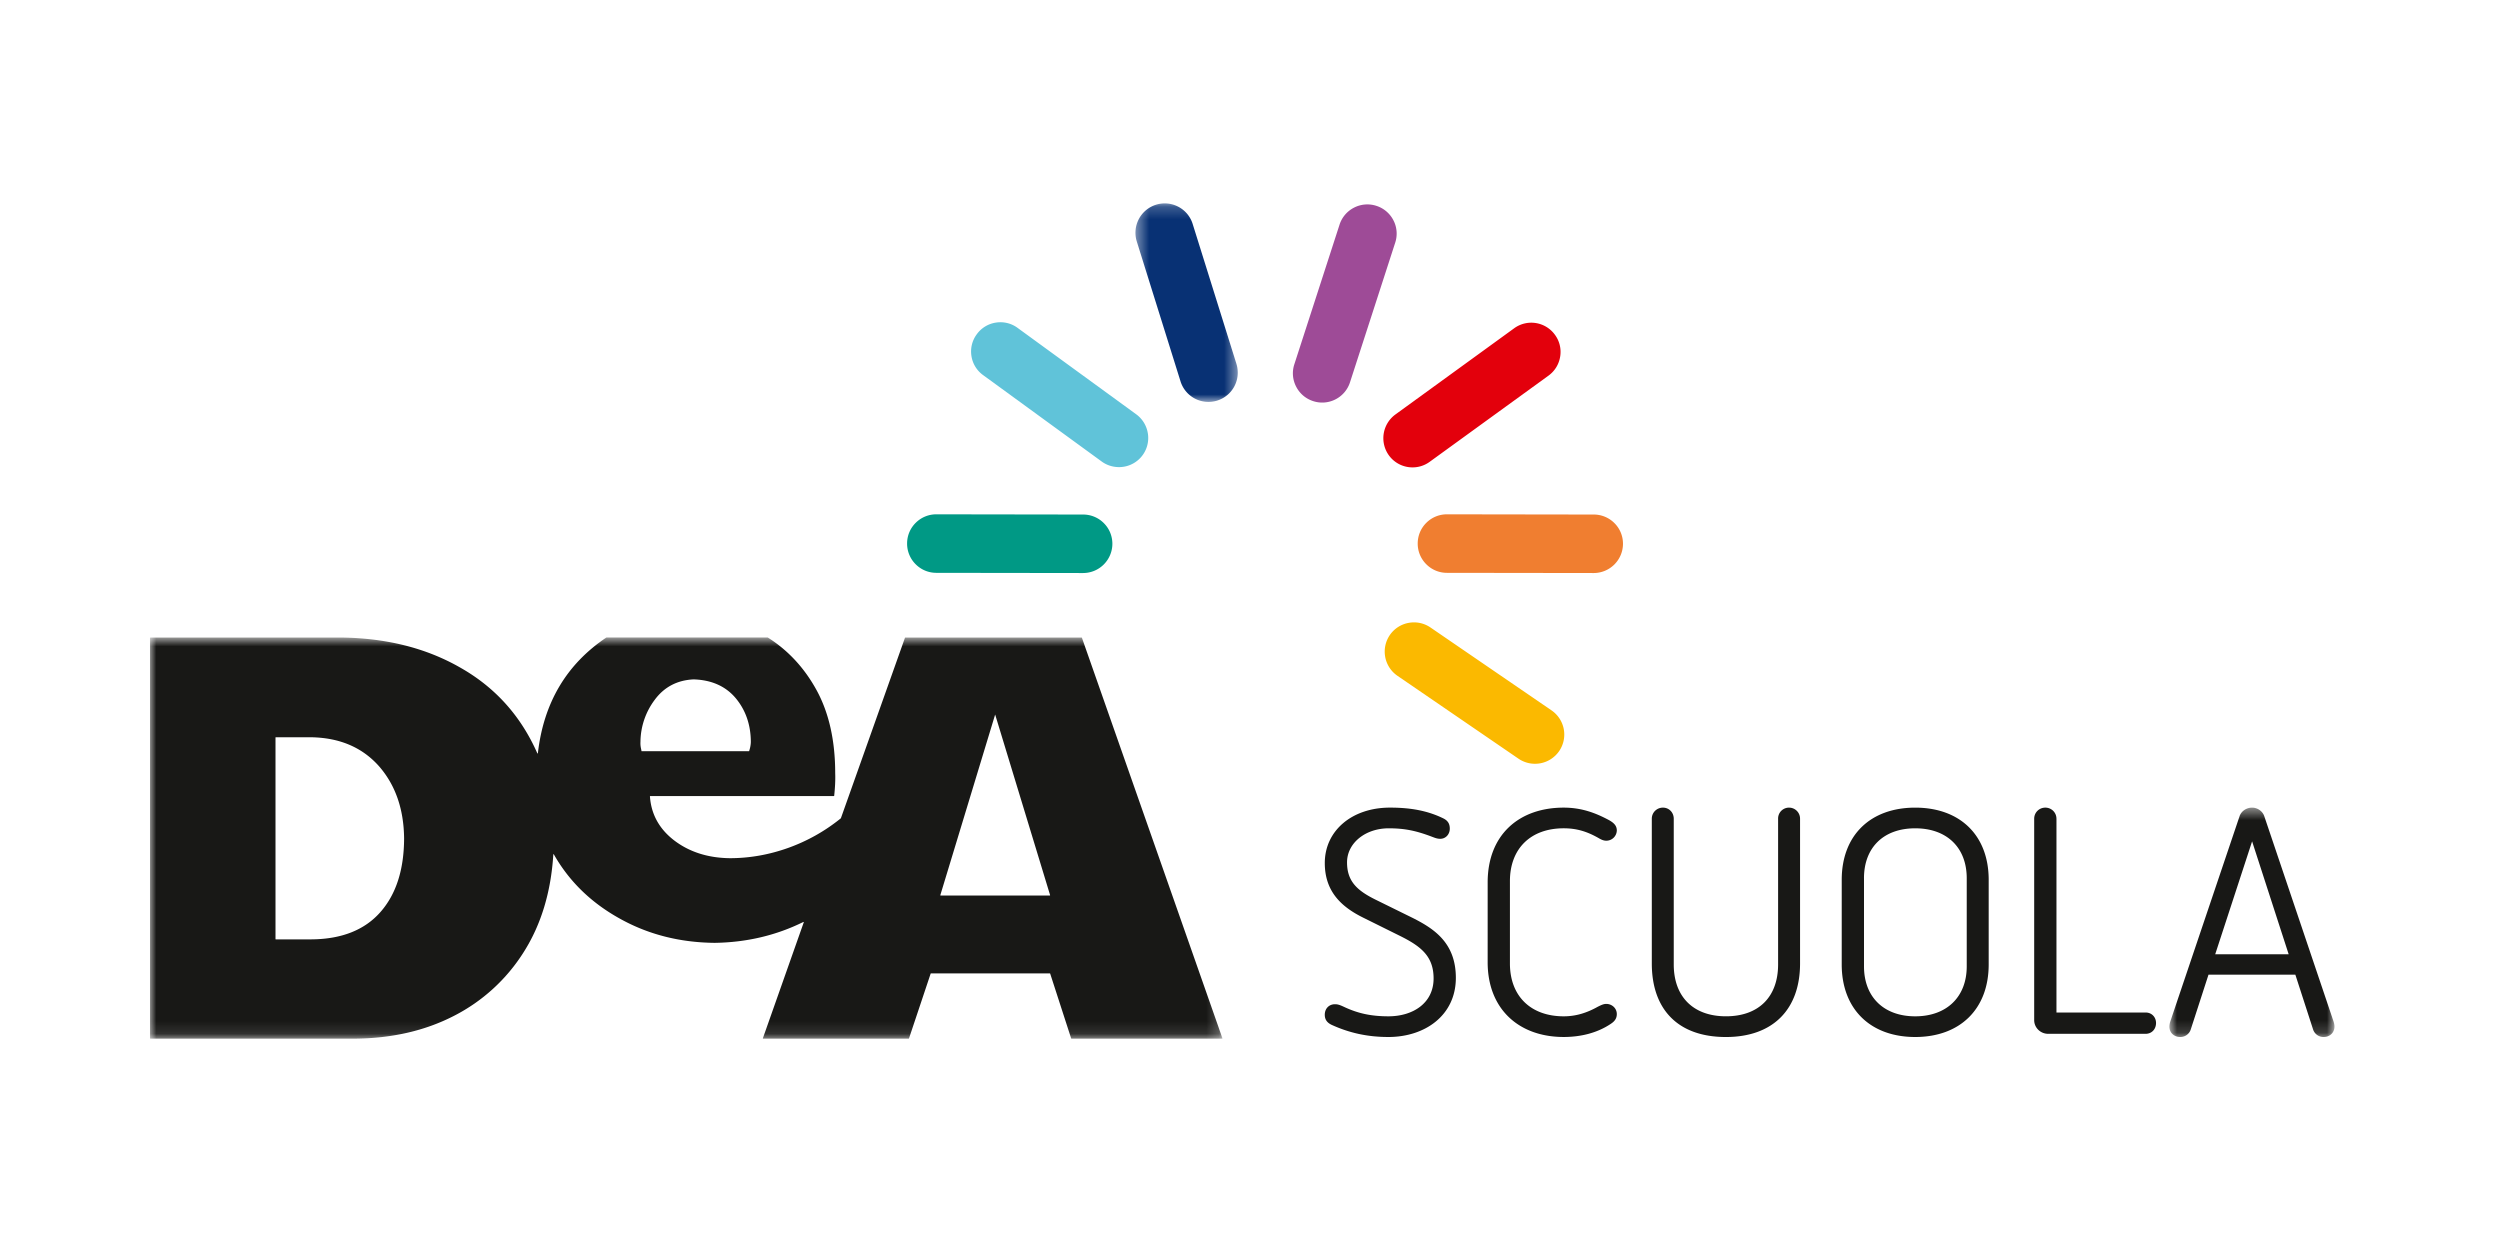
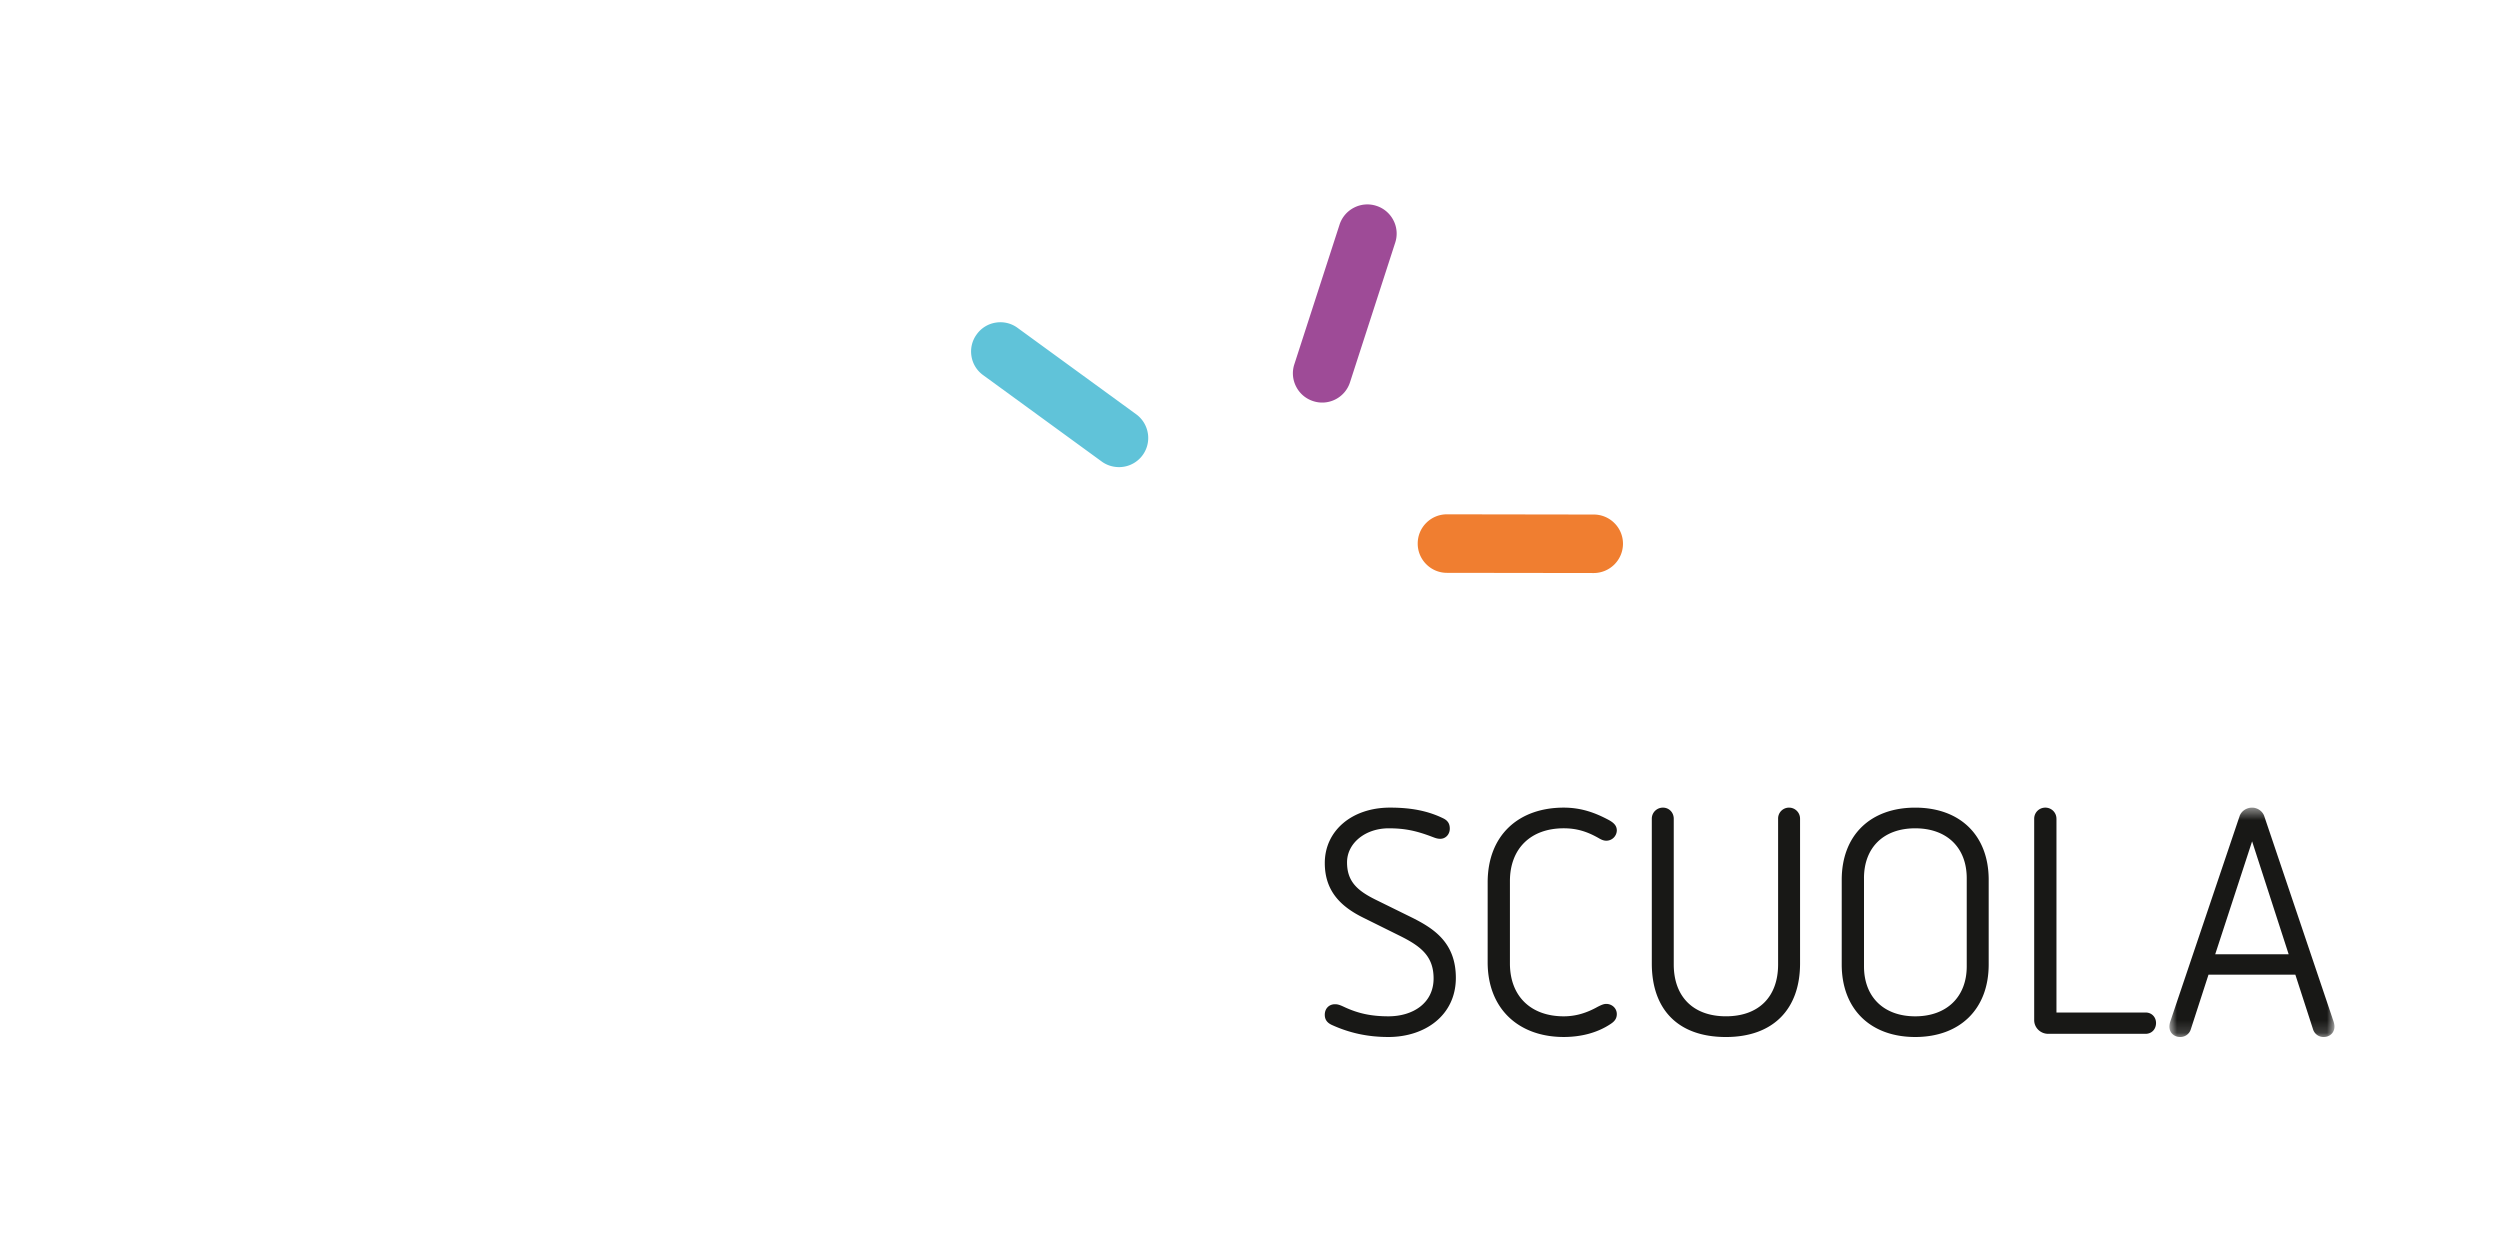
<svg xmlns="http://www.w3.org/2000/svg" xmlns:xlink="http://www.w3.org/1999/xlink" width="200" height="100">
  <defs>
    <path id="a" d="M.897.492h13.208v18.349H.897z" />
    <path id="c" d="M0 .796h85.794V32.89H0z" />
-     <path id="e" d="M.406.221h8.187v15.882H.406z" />
  </defs>
  <g fill="none" fill-rule="evenodd">
    <path d="M115.475 65.475c.357.18.508.434.508.816 0 .458-.33.813-.762.813-.28 0-.484-.1-.765-.203-1.17-.434-2.061-.636-3.358-.636-1.884 0-3.335 1.195-3.335 2.723 0 1.527.815 2.264 2.317 3.002l2.95 1.452c1.657.84 3.438 1.96 3.438 4.784 0 3.003-2.47 4.734-5.395 4.734-1.682 0-3.131-.33-4.532-.967-.38-.178-.559-.432-.559-.814 0-.485.332-.84.815-.84.228 0 .38.05.763.229 1.094.508 2.139.737 3.513.737 1.984 0 3.614-1.069 3.614-3.028 0-1.781-1.02-2.57-2.648-3.385l-2.976-1.476c-1.808-.891-3.08-2.137-3.08-4.377 0-2.572 2.162-4.43 5.216-4.43 1.68 0 3.03.256 4.276.866m13.235.129c.406.227.635.456.635.838a.842.842 0 01-.84.815c-.203 0-.382-.076-.56-.178-.966-.56-1.806-.815-2.849-.815-2.647 0-4.302 1.63-4.302 4.225v6.59c0 2.624 1.68 4.227 4.302 4.227.992 0 1.857-.28 2.722-.763.305-.154.484-.23.687-.23.433 0 .84.331.84.813 0 .332-.153.562-.458.766-1.12.763-2.469 1.067-3.79 1.067-3.59 0-6.084-2.24-6.084-5.98V70.59c0-3.79 2.494-5.98 6.083-5.98 1.4 0 2.519.407 3.613.994m15.295-.103v11.58c0 3.665-2.163 5.88-5.93 5.88-3.868 0-5.93-2.24-5.93-5.88V65.5c0-.508.408-.89.891-.89.483 0 .865.382.865.89v11.657c0 2.57 1.552 4.147 4.175 4.147 2.646 0 4.173-1.578 4.173-4.147V65.501a.87.87 0 01.89-.89.88.88 0 01.866.89m5.116 4.759v7.05c0 2.443 1.577 3.996 4.097 3.996 2.518 0 4.122-1.553 4.122-3.997v-7.048c0-2.47-1.604-3.996-4.122-3.996-2.52 0-4.098 1.527-4.098 3.996m9.976.128v6.767c0 3.59-2.315 5.804-5.878 5.804-3.562 0-5.879-2.215-5.879-5.804V70.39c0-3.59 2.317-5.779 5.879-5.779 3.563 0 5.878 2.189 5.878 5.779m5.422-4.889V81h7.126c.508 0 .84.382.84.84 0 .484-.332.866-.84.866h-7.788c-.61 0-1.12-.484-1.12-1.095V65.5c0-.508.407-.89.891-.89.482 0 .89.382.89.89" fill="#181816" />
    <g transform="translate(172.654 64.119)">
      <mask id="b" fill="#fff">
        <use xlink:href="#a" />
      </mask>
      <path d="M4.562 12.224h5.878L7.514 3.189l-2.952 9.035zM8.48 1.154l5.548 16.44c.05.151.076.306.076.407 0 .483-.356.84-.865.84a.871.871 0 01-.84-.585l-1.426-4.403H4.027L2.6 18.256a.869.869 0 01-.839.585c-.508 0-.865-.357-.865-.84 0-.101.025-.256.076-.408L6.52 1.153c.153-.407.56-.661.993-.661.406 0 .815.254.967.662z" fill="#181816" mask="url(#b)" />
    </g>
    <g transform="translate(12 50.204)">
      <mask id="d" fill="#fff">
        <use xlink:href="#c" />
      </mask>
-       <path d="M39.237 9.148a5.671 5.671 0 011.14-3.365c.759-1.03 1.812-1.578 3.117-1.636 1.423.046 2.555.54 3.363 1.503.8.959 1.206 2.135 1.21 3.51a2.428 2.428 0 01-.095.586l-.043.145h-8.606l-.032-.17a1.917 1.917 0 01-.054-.573m28.375-2.189l4.395 14.444c.003.016-.01.034-.026.034h-8.728c-.018 0-.032-.018-.026-.034l4.385-14.444M12.907 24.946h-2.842c-.013 0-.025-.011-.025-.024V8.803c0-.013.012-.025.025-.025h2.888c2.257.05 4.043.826 5.366 2.314 1.312 1.5 1.983 3.423 2.009 5.767-.007 2.521-.643 4.486-1.902 5.911-1.257 1.425-3.101 2.16-5.519 2.176m60.81 7.944h12.051c.017 0 .03-.017.024-.035L74.552.814a.027.027 0 00-.024-.018H60.423a.025.025 0 00-.024.018L55.272 15.25a.021.021 0 01-.009.013 14.379 14.379 0 01-4.186 2.358c-1.53.549-3.094.83-4.687.83-1.768-.02-3.254-.506-4.454-1.421-1.195-.918-1.843-2.094-1.941-3.522-.002-.015.01-.028.026-.028h14.69c.013 0 .023-.011.025-.025.065-.635.102-1.224.08-1.808 0-2.6-.498-4.815-1.48-6.62-.971-1.782-2.283-3.203-3.908-4.227-.005-.002-.01-.005-.016-.005H36.52a.027.027 0 00-.016.005c-3.181 2.138-5.014 5.217-5.473 9.251a.024.024 0 01-.046.008c-1.313-2.982-3.362-5.263-6.139-6.841C22.052 1.61 18.797.815 15.092.796H.025C.01.796-.001.81-.001.823v32.04c0 .016.012.027.026.027h16.318c2.978-.021 5.636-.623 7.963-1.82a14.247 14.247 0 005.598-5.118c1.382-2.182 2.174-4.786 2.361-7.793a.023.023 0 01.045-.01c1.207 2.128 2.937 3.824 5.193 5.09 2.28 1.292 4.837 1.958 7.67 1.985 2.56-.036 4.929-.6 7.093-1.67.02-.01.042.008.034.03l-3.27 9.27a.026.026 0 00.023.036h11.64c.012 0 .02-.007.025-.017l1.734-5.188a.023.023 0 01.023-.017h9.514c.012 0 .02.007.025.017l1.68 5.188c.001.01.013.017.023.017" fill="#181816" mask="url(#d)" />
    </g>
    <g transform="translate(90.43 16.05)">
      <mask id="f" fill="#fff">
        <use xlink:href="#e" />
      </mask>
      <path d="M8.486 13.066l-3.5-11.191A2.331 2.331 0 003.835.49 2.333 2.333 0 002.05.328 2.35 2.35 0 00.514 3.273l3.499 11.19a2.34 2.34 0 002.935 1.533 2.342 2.342 0 001.538-2.93" fill="#083174" mask="url(#f)" />
    </g>
    <path d="M111.478 17.633a2.33 2.33 0 00-1.364-1.164 2.333 2.333 0 00-1.794.144 2.329 2.329 0 00-1.158 1.365l-3.616 11.169a2.31 2.31 0 00.144 1.78c.283.559.77.971 1.365 1.163a2.314 2.314 0 001.785-.142 2.33 2.33 0 001.162-1.37l3.613-11.16a2.312 2.312 0 00-.137-1.785" fill="#9E4B97" />
-     <path d="M124.398 26.788a2.33 2.33 0 00-3.27-.522l-9.495 6.892a2.347 2.347 0 00-.52 3.272 2.328 2.328 0 001.731.956 2.322 2.322 0 001.536-.445l9.502-6.892c.506-.368.838-.913.934-1.533a2.301 2.301 0 00-.418-1.728" fill="#E3000C" />
-     <path d="M88.305 41.849a2.328 2.328 0 00-1.658-.686l-11.735-.018h-.002c-.625 0-1.212.242-1.654.682a2.319 2.319 0 00-.688 1.656 2.322 2.322 0 00.684 1.656c.44.443 1.029.687 1.654.688l11.735.016h.004a2.346 2.346 0 002.345-2.336c0-.627-.243-1.217-.685-1.658" fill="#009985" />
    <path d="M129.154 41.849a2.328 2.328 0 00-1.657-.686l-11.736-.018h-.003c-.624 0-1.211.242-1.653.682a2.324 2.324 0 00-.688 1.656 2.322 2.322 0 00.685 1.656 2.32 2.32 0 001.653.688l11.735.016h.004a2.347 2.347 0 002.345-2.336c0-.627-.242-1.217-.685-1.658" fill="#F07E30" />
    <path d="M91.828 34.67a2.34 2.34 0 00-.936-1.53l-9.482-6.907a2.31 2.31 0 00-1.745-.424 2.305 2.305 0 00-1.524.934 2.305 2.305 0 00-.426 1.737 2.31 2.31 0 00.936 1.53l9.482 6.909c.382.28.821.423 1.263.447a2.332 2.332 0 002.433-2.697" fill="#60C3D9" />
-     <path d="M124.123 56.831L114.44 50.2a2.337 2.337 0 00-1.75-.37 2.331 2.331 0 00-1.505.977 2.347 2.347 0 00.61 3.256l9.683 6.631a2.345 2.345 0 003.255-.608 2.341 2.341 0 00-.61-3.254" fill="#FBB900" />
  </g>
</svg>